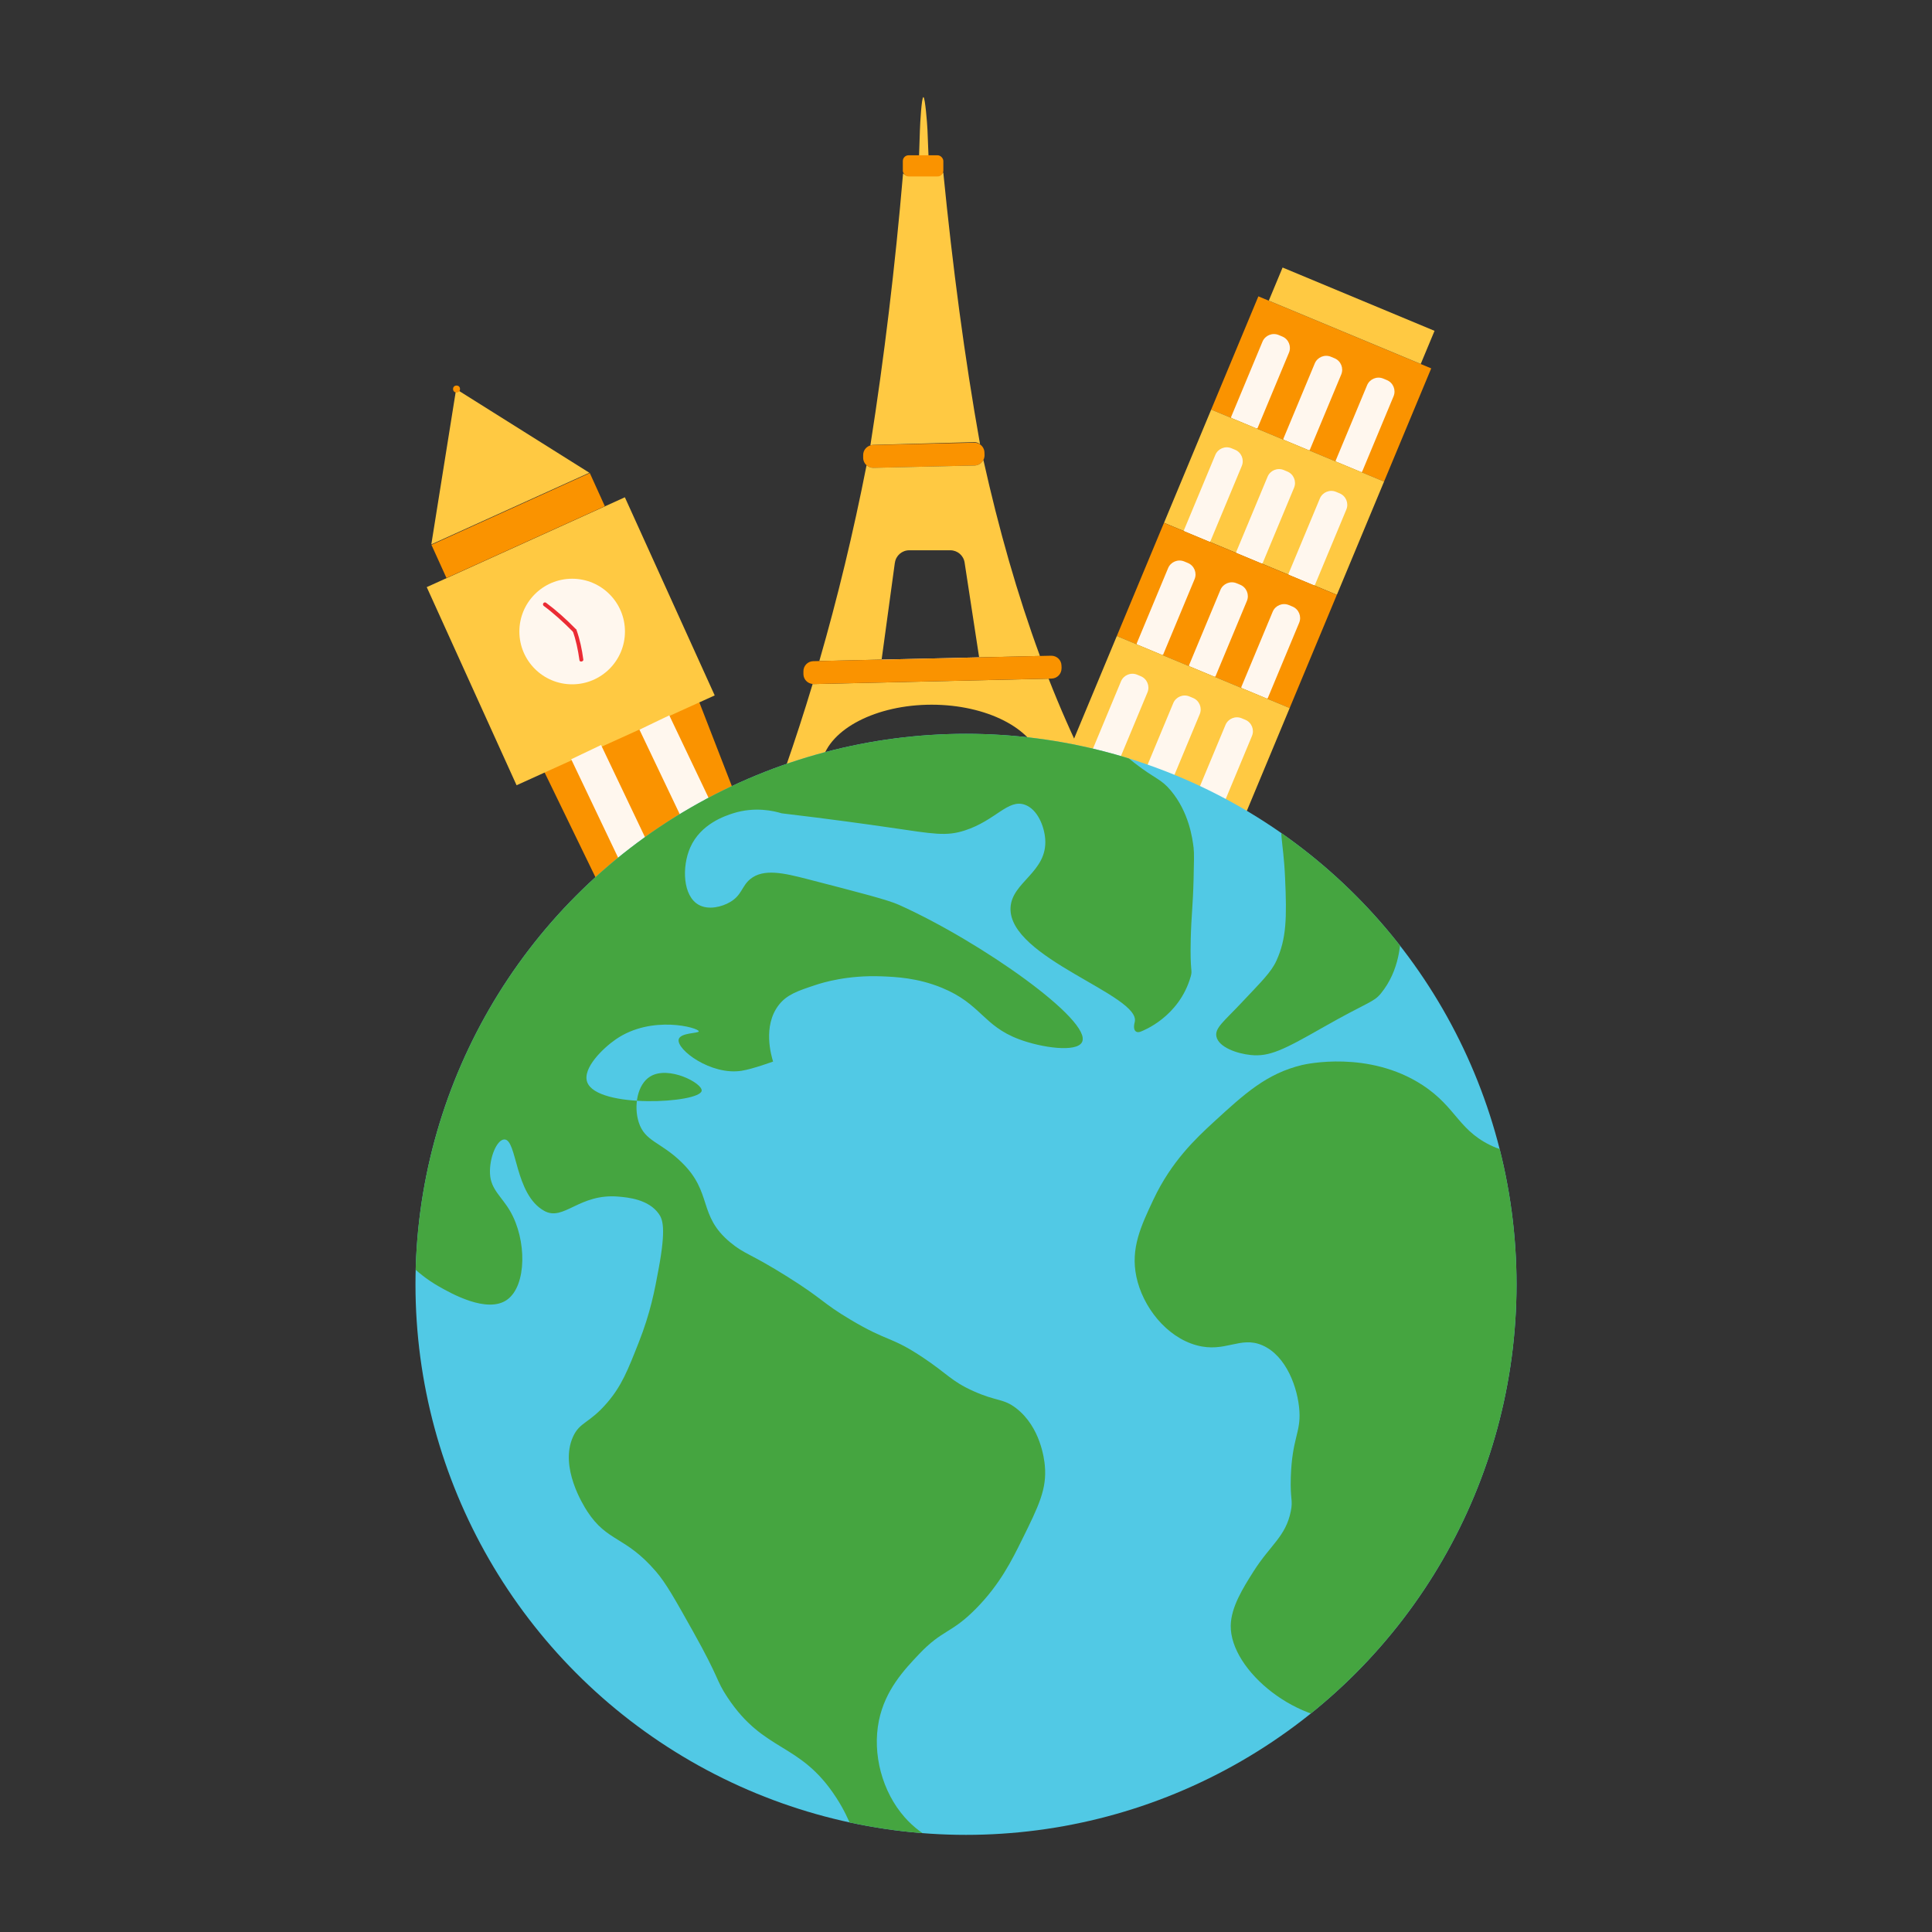
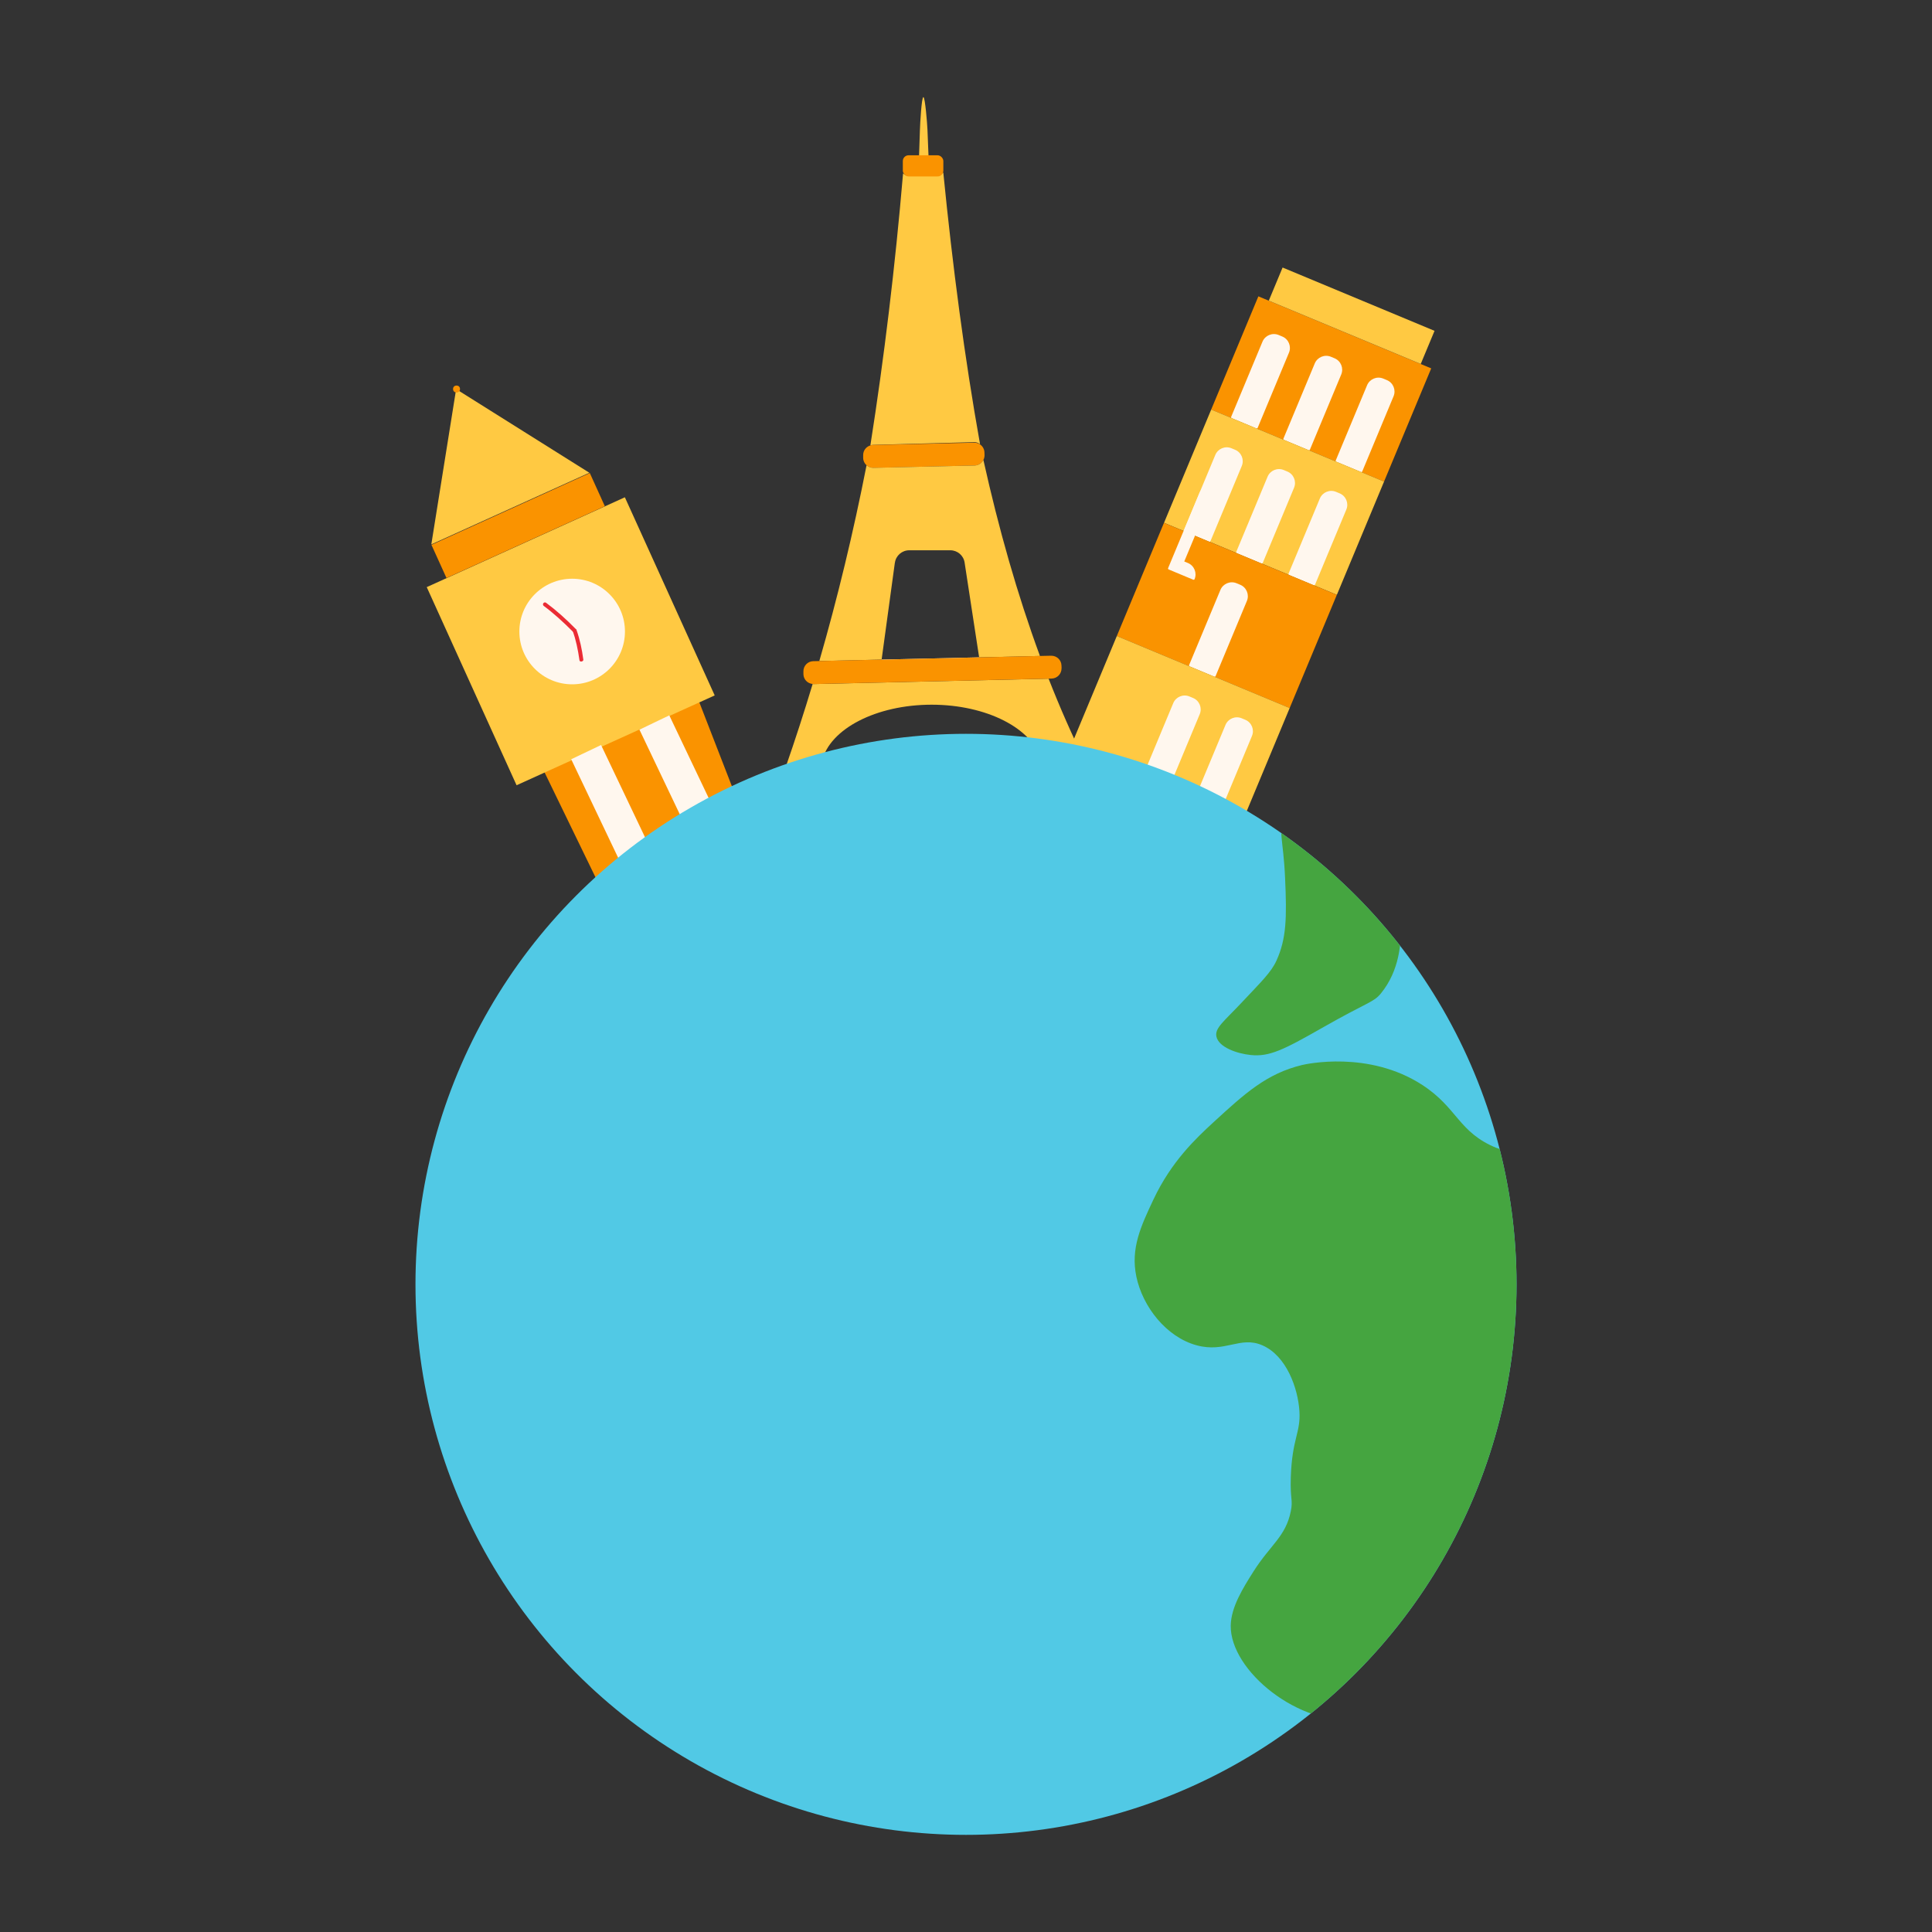
<svg xmlns="http://www.w3.org/2000/svg" id="Layer_1" version="1.1" viewBox="0 0 400 400">
  <rect x="0" y="0" width="400" height="400" fill="#333333" stroke="none" />
  <defs>
    <style>
      .st0 {
        fill: #45a540;
      }

      .st1 {
        fill: #fff;
      }

      .st2 {
        fill: #fa9300;
      }

      .st3 {
        fill: #ffc942;
      }

      .st4 {
        fill: none;
      }

      .st5 {
        fill: #eb2c34;
      }

      .st6 {
        fill: #fff7ee;
      }

      .st7 {
        fill: #51c9e5;
      }

      .st8 {
        clip-path: url(#clippath);
      }
    </style>
    <clipPath id="clippath">
      <circle class="st4" cx="200" cy="265.91" r="113.98" />
    </clipPath>
  </defs>
  <g>
    <path class="st3" d="M201.68,91.53c.46-.01.88.16,1.23.44-3.21-17.95-5.68-36.77-7.61-56.25-.35.36-.8.58-1.3.6l-5.65.16c-.52.01-1-.21-1.38-.58-1.65,19.36-3.91,38.14-6.77,56.32.17-.06.35-.11.54-.11l20.93-.57Z" />
    <path class="st3" d="M192.05,33.91c.1,0,.18.05.26.15-.1-2.39-.2-4.8-.29-7.22-.05-1.21-.48-6.7-.84-6.73-.38-.03-.68,5.49-.72,6.77-.07,2.44-.16,4.86-.24,7.27.07-.09.15-.15.24-.15l1.59-.1Z" />
    <path class="st2" d="M203.84,94.24c0,.36-.09.69-.24.99-.33.66-1.01,1.14-1.81,1.15l-20.93.49c-.56,0-1.06-.19-1.44-.53-.43-.38-.7-.91-.71-1.52v-.55c-.03-.97.61-1.79,1.49-2.05.18-.05.36-.08.54-.09l20.94-.48c.46-.02.88.13,1.23.37.53.36.9.97.91,1.68l.02.54Z" />
    <path class="st3" d="M185.28,116.51c.2-1.48,1.47-2.58,2.96-2.58h8.52c1.47,0,2.73,1.08,2.95,2.53l3.01,19.64,12.59-.29c-4.69-12.74-8.54-26.32-11.71-40.59-.34.67-1.01,1.14-1.82,1.16l-20.93.48c-.55.01-1.06-.19-1.44-.53-2.74,13.94-6,27.45-9.78,40.53l12.9-.3,2.74-20.05Z" />
    <path class="st3" d="M192.89,145.9c11.32,0,20.94,4.89,22.66,11.51l4.35,16.8,13.76-.33c-6.41-10.23-11.87-21.41-16.56-33.37l-48.63,1.12c-.08,0-.15-.01-.22-.02-3.54,11.74-7.5,23.12-11.9,34.14l9.71-.24,4.12-17.88c1.55-6.72,11.25-11.73,22.71-11.73Z" />
    <polygon class="st1" points="182.25 138.69 202.91 137.37 202.71 136.1 182.54 136.56 182.25 138.69" />
    <path class="st2" d="M219.78,138.35c.02,1.15-.89,2.11-2.05,2.14l-.63.02-48.62,1.12c-.08,0-.15-.02-.22-.02-1.06-.09-1.9-.94-1.92-2.03v-.55c-.04-1.15.88-2.12,2.03-2.14l1.28-.03,45.67-1.05,2.31-.05c1.16-.02,2.12.89,2.14,2.05l.02.55Z" />
    <rect class="st2" x="186.92" y="32.15" width="8.39" height="4.38" rx="1.19" ry="1.19" />
  </g>
  <g>
    <rect class="st2" x="254.16" y="67.83" width="38.77" height="25.4" transform="translate(52.01 -99.01) rotate(22.62)" />
    <rect class="st3" x="262.81" y="61.66" width="34.08" height="7.43" transform="translate(46.67 -102.61) rotate(22.62)" />
    <path class="st6" d="M260.93,68.76h.82c1.41,0,2.56,1.15,2.56,2.56v16.86c0,.11-.09.21-.21.21h-5.52c-.11,0-.21-.09-.21-.21v-16.86c0-1.41,1.15-2.56,2.56-2.56Z" transform="translate(50.32 -94.47) rotate(22.62)" />
    <path class="st6" d="M271.75,73.27h.82c1.41,0,2.56,1.15,2.56,2.56v16.86c0,.11-.09.21-.21.21h-5.52c-.11,0-.21-.09-.21-.21v-16.86c0-1.41,1.15-2.56,2.56-2.56Z" transform="translate(52.89 -98.29) rotate(22.62)" />
    <path class="st6" d="M282.58,77.78h.82c1.41,0,2.56,1.15,2.56,2.56v16.86c0,.11-.09.21-.21.21h-5.52c-.11,0-.21-.09-.21-.21v-16.86c0-1.41,1.15-2.56,2.56-2.56Z" transform="translate(55.46 -102.1) rotate(22.62)" />
    <rect class="st3" x="244.39" y="91.27" width="38.77" height="25.4" transform="translate(60.28 -93.45) rotate(22.62)" />
    <path class="st6" d="M251.16,92.21h.82c1.41,0,2.56,1.15,2.56,2.56v16.86c0,.11-.09.21-.21.21h-5.52c-.11,0-.21-.09-.21-.21v-16.86c0-1.41,1.15-2.56,2.56-2.56Z" transform="translate(58.59 -88.91) rotate(22.62)" />
    <path class="st6" d="M261.99,96.72h.82c1.41,0,2.56,1.15,2.56,2.56v16.86c0,.11-.09.21-.21.21h-5.52c-.11,0-.21-.09-.21-.21v-16.86c0-1.41,1.15-2.56,2.56-2.56Z" transform="translate(61.15 -92.73) rotate(22.62)" />
    <path class="st6" d="M272.81,101.23h.82c1.41,0,2.56,1.15,2.56,2.56v16.86c0,.11-.09.21-.21.21h-5.52c-.11,0-.21-.09-.21-.21v-16.86c0-1.41,1.15-2.56,2.56-2.56Z" transform="translate(63.72 -96.54) rotate(22.62)" />
    <rect class="st2" x="234.62" y="114.72" width="38.77" height="25.4" transform="translate(68.54 -87.89) rotate(22.62)" />
-     <path class="st6" d="M241.39,115.65h.82c1.41,0,2.56,1.15,2.56,2.56v16.86c0,.11-.09.21-.21.21h-5.52c-.11,0-.21-.09-.21-.21v-16.86c0-1.41,1.15-2.56,2.56-2.56Z" transform="translate(66.85 -83.35) rotate(22.62)" />
+     <path class="st6" d="M241.39,115.65h.82c1.41,0,2.56,1.15,2.56,2.56c0,.11-.09.21-.21.21h-5.52c-.11,0-.21-.09-.21-.21v-16.86c0-1.41,1.15-2.56,2.56-2.56Z" transform="translate(66.85 -83.35) rotate(22.62)" />
    <path class="st6" d="M252.22,120.16h.82c1.41,0,2.56,1.15,2.56,2.56v16.86c0,.11-.09.21-.21.21h-5.52c-.11,0-.21-.09-.21-.21v-16.86c0-1.41,1.15-2.56,2.56-2.56Z" transform="translate(69.42 -87.17) rotate(22.62)" />
-     <path class="st6" d="M263.04,124.67h.82c1.41,0,2.56,1.15,2.56,2.56v16.86c0,.11-.09.21-.21.21h-5.52c-.11,0-.21-.09-.21-.21v-16.86c0-1.41,1.15-2.56,2.56-2.56Z" transform="translate(71.99 -90.98) rotate(22.62)" />
    <rect class="st3" x="224.85" y="138.16" width="38.77" height="25.4" transform="translate(76.81 -82.33) rotate(22.62)" />
-     <path class="st6" d="M231.63,139.09h.82c1.41,0,2.56,1.15,2.56,2.56v16.86c0,.11-.09.21-.21.21h-5.52c-.11,0-.21-.09-.21-.21v-16.86c0-1.41,1.15-2.56,2.56-2.56Z" transform="translate(75.12 -77.79) rotate(22.62)" />
    <path class="st6" d="M242.45,143.6h.82c1.41,0,2.56,1.15,2.56,2.56v16.86c0,.11-.09.21-.21.21h-5.52c-.11,0-.21-.09-.21-.21v-16.86c0-1.41,1.15-2.56,2.56-2.56Z" transform="translate(77.69 -81.61) rotate(22.62)" />
    <path class="st6" d="M253.27,148.11h.82c1.41,0,2.56,1.15,2.56,2.56v16.86c0,.11-.09.21-.21.21h-5.52c-.11,0-.21-.09-.21-.21v-16.86c0-1.41,1.15-2.56,2.56-2.56Z" transform="translate(80.25 -85.42) rotate(22.62)" />
  </g>
  <g>
    <polygon class="st2" points="127.06 189.4 112.65 159.72 144.59 144.9 152.4 165.02 150.95 179.65 127.06 189.4" />
    <rect class="st3" x="95.64" y="110.25" width="45.04" height="45.04" transform="translate(-44.28 60.64) rotate(-24.39)" />
    <rect class="st2" x="89.27" y="105.03" width="36" height="7.54" transform="translate(-35.35 54.01) rotate(-24.39)" />
    <polygon class="st3" points="94.44 80.56 122.02 97.88 89.3 112.71 94.44 80.56" />
    <circle class="st6" cx="118.46" cy="130.75" r="10.93" />
    <circle class="st2" cx="94.52" cy="80.54" r=".72" />
    <path class="st5" d="M119.37,130.45c.68,1.93,1.12,3.98,1.4,6.11.04.16-.11.34-.33.39h0c-.22.05-.43-.04-.46-.21-.32-2.28-.77-4.34-1.4-6.11-.04-.16.11-.34.33-.39h0c.22-.05.43.04.46.21Z" />
    <path class="st5" d="M113.09,124.82c2.13,1.58,4.16,3.41,6.11,5.4.16.15.18.4.03.57h0c-.15.17-.4.19-.57.04-2.11-2.12-4.15-3.96-6.11-5.4-.16-.15-.18-.4-.03-.57h0c.15-.17.4-.19.57-.04Z" />
    <rect class="st6" x="127.92" y="153.45" width="6.85" height="46.39" transform="translate(-63.23 73.7) rotate(-25.48)" />
    <rect class="st6" x="142.04" y="147.31" width="6.85" height="46.39" transform="translate(-59.21 79.18) rotate(-25.48)" />
  </g>
  <g class="st8">
    <circle class="st7" cx="200" cy="265.91" r="113.98" />
    <path class="st0" d="M309.84,237.67c-7.91-3.23-8.01-8.25-15.35-13.03-11.12-7.24-24.14-4.32-24.87-4.15-7.4,1.77-11.94,5.95-18.36,11.84-3.61,3.32-8.72,8.1-12.44,15.99-2.59,5.5-4.78,10.13-3.55,15.99,1.31,6.26,6.21,12.5,12.44,14.21,5.95,1.64,9.03-1.98,13.62,0,5.04,2.17,7.4,8.94,7.7,13.62.29,4.5-1.51,5.62-1.78,13.62-.16,4.82.48,4.67,0,7.11-1.04,5.24-4.25,7-7.7,12.44-2.24,3.53-4.68,7.45-4.74,11.25-.14,9.32,14.1,20.98,26.65,19.54,9.82-1.13,15.35-9.89,23.69-23.1,3.35-5.31,11.8-19.57,17.77-45.6,3.61-15.74,9.5-41.45,0-47.38-3.64-2.27-6.22.43-13.08-2.37Z" />
-     <path class="st0" d="M206.25,386.9c.02-3.26-11.47-2.17-18.95-10.66-4.66-5.28-6.74-13.12-5.33-20.01,1.3-6.36,5.28-10.56,8.29-13.74,4.93-5.2,6.65-4.2,11.84-9.47,4.92-5,7.38-9.96,9.48-14.21,3.47-7.02,5.2-10.53,4.74-15.4-.12-1.31-.9-7.95-5.92-11.84-2.69-2.08-3.98-1.36-8.88-3.56-4.66-2.1-5.35-3.59-10.66-7.1-6.54-4.32-6.96-3.03-14.8-7.7-5.91-3.52-5.49-4.15-13.03-8.88-7.77-4.88-8.82-4.6-11.84-7.11-6.78-5.62-3.56-10.25-10.07-16.58-4.39-4.28-7.6-4.27-8.88-8.29-1.06-3.33-.31-7.83,2.37-9.47,3.8-2.34,10.9,1.41,10.66,2.96-.4,2.57-21.65,3.73-23.69-1.78-1.06-2.88,3.29-7.07,5.92-8.88,7.42-5.12,17.14-2.4,17.17-1.66.02.46-3.79.24-4.15,1.66-.53,2.11,6.69,7.52,13.03,6.51,2.33-.37,6.54-1.92,6.51-1.91-.36-1.15-2.21-7.34,1.18-11.71,1.7-2.18,3.94-2.92,7.65-4.15,1.55-.51,6.61-2.06,13.67-1.78,2.9.12,7.4.3,12.44,2.37,8.15,3.35,8.48,7.84,15.99,10.66,4.7,1.76,11.92,2.77,13.03.59,2.23-4.39-20.84-20.75-37.9-28.42-2.28-1.03-7.84-2.46-18.95-5.33-4.82-1.24-9.09-2.26-11.84,0-1.78,1.46-1.72,3.31-4.15,4.74-1.69,1-4.47,1.72-6.51.59-3.32-1.83-3.51-7.88-1.78-11.84,2.17-4.97,7.31-6.6,8.88-7.11,4.54-1.44,8.47-.49,10.07,0,9.9,1.17,17.56,2.24,22.5,2.96,8.99,1.31,11.53,1.84,15.4.59,6.39-2.06,8.94-6.57,12.44-5.33,2.6.92,4.02,4.41,4.22,7.11.5,6.85-6.93,8.86-7.18,14.21-.49,10.46,27.15,18.13,25.71,23.69-.51,1.97.46,2.37,1.42,1.89.16-.08,7.78-2.89,10.18-11.36.41-1.44-.17-.72,0-7.7.12-4.99.44-6.61.59-12.44.09-3.62.13-5.43,0-6.51-.24-1.95-.96-7.35-4.73-11.84-2.07-2.46-3.03-2.24-7.46-5.66-4.72-3.64-7.05-6.54-8.53-7.96-5.59-5.37-14.56-4.7-36.72-3.55-28.35,1.47-27.3,1.09-30.79,1.78-8.71,1.72-21.34,4.35-33.16,13.62-4.48,3.51-3.11,3.48-9.47,8.88-13.37,11.35-17.3,9.68-24.87,17.77-7.92,8.46-10.83,17.96-11.81,21.32-1.55,5.28-1.88,9.4-2.4,16.58-.88,12.04-1.66,18.04,0,23.1.42,1.3,3.82,11.17,13.62,16.77,2.44,1.39,10.06,5.76,14.21,2.77,4.06-2.93,4.08-12.38.59-18.36-1.75-3.01-3.99-4.45-4.15-7.7-.16-3.37,1.43-7.08,2.96-7.11,2.69-.04,2.08,11.39,8.29,14.8,4.02,2.21,7.22-3.7,15.4-2.96,1.93.17,6.16.55,8.29,3.55.8,1.12,1.53,2.94,0,11.25-.86,4.7-1.73,9.26-4.15,15.4-2.29,5.8-3.53,8.95-6.51,12.44-3.75,4.38-5.7,3.96-7.11,7.11-2.8,6.26,2.12,14.1,2.96,15.4,4.19,6.43,7.86,5.07,14.21,12.44,2.1,2.43,3.96,5.77,7.7,12.44,5.64,10.07,4.68,9.96,7.11,13.62,7.69,11.62,14.95,9.12,22.5,20.73,3.52,5.4,2.93,7.46,7.11,11.84,2.1,2.2,7.21,7.58,14.74,7.7,5.23.09,11.31-2.37,11.32-4.74Z" />
    <path class="st0" d="M266.06,170.16c-1.56,1.5-.36,3.5,0,11.55.38,8.37.28,12.63-1.78,17.17-1.11,2.45-3.22,4.44-7.11,8.59-3.74,3.99-5.68,5.34-5.33,7.11.45,2.26,4.32,3.57,7.12,3.85,3.82.39,6.73-1.03,14.79-5.63,9.53-5.43,10.6-5.23,12.14-7.11,3.96-4.84,4.09-10.62,4.15-12.73.04-1.75.07-11.13-7.11-17.77-5.22-4.83-13.91-7.89-16.88-5.03Z" />
  </g>
</svg>